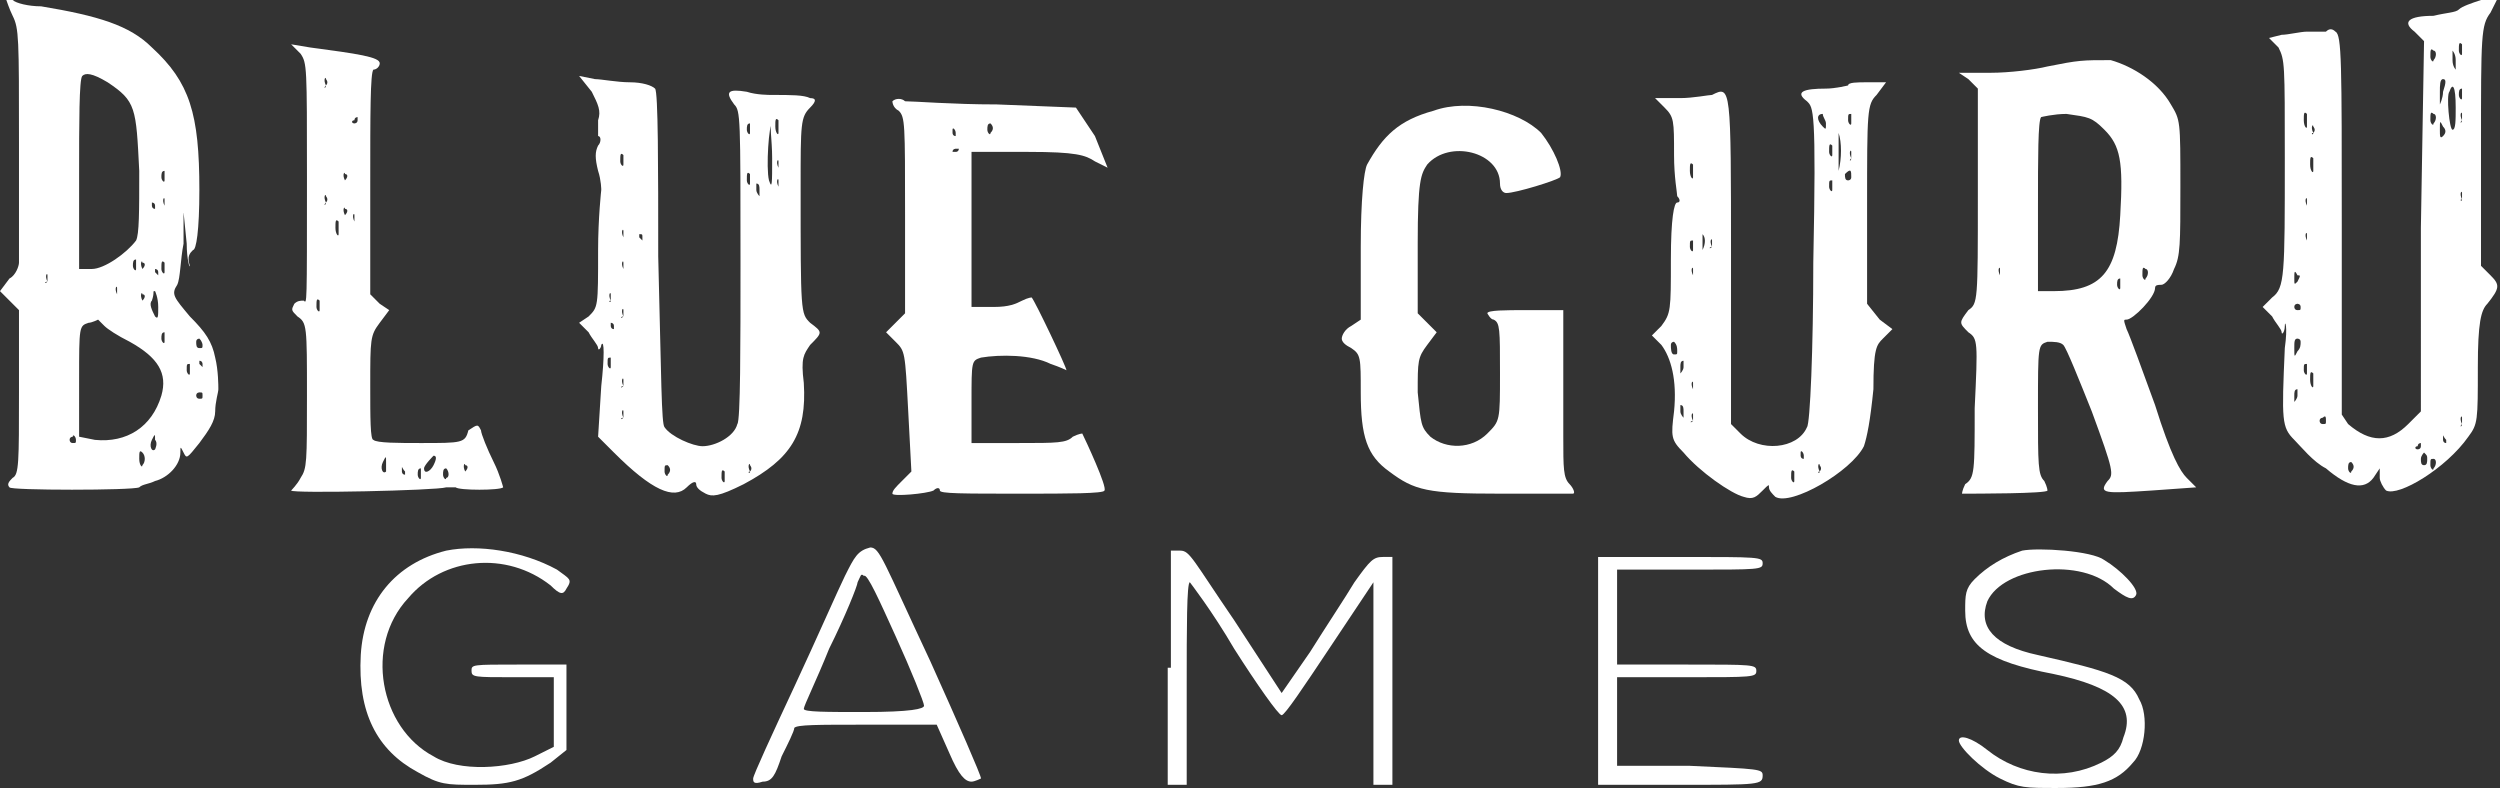
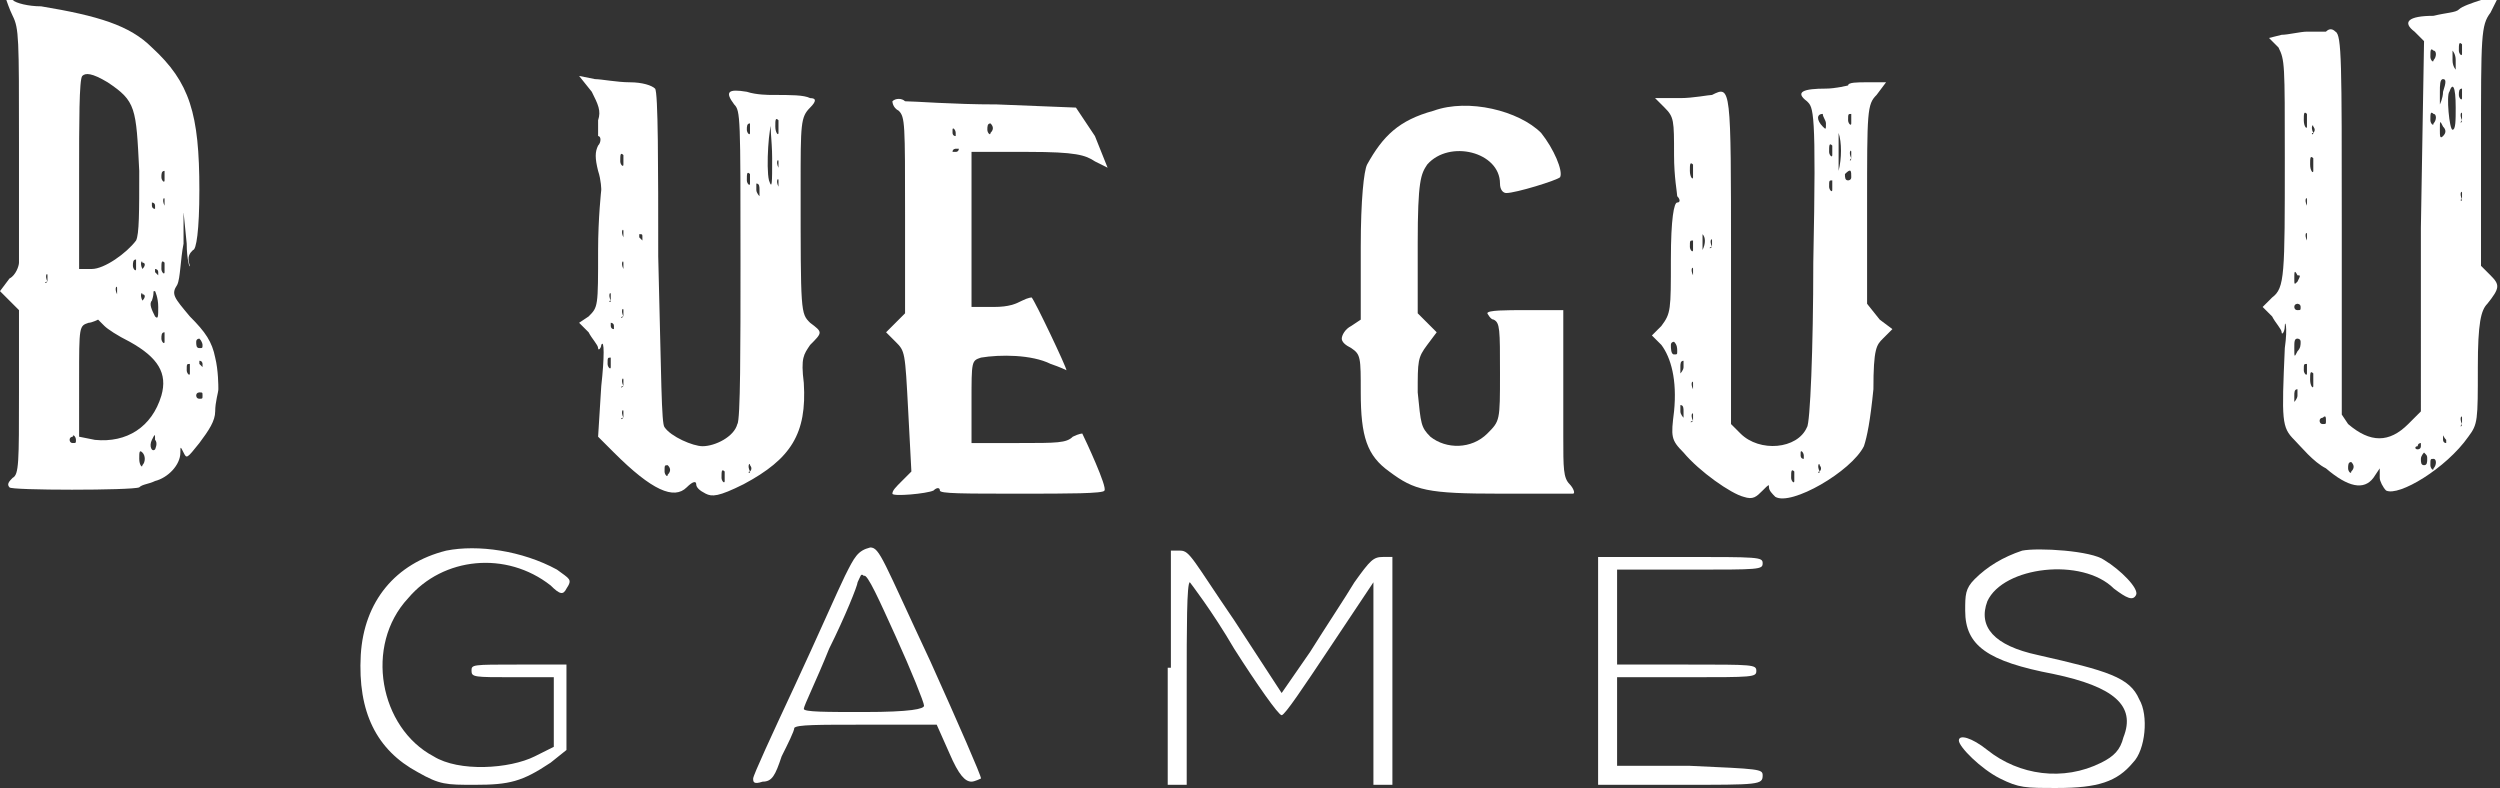
<svg xmlns="http://www.w3.org/2000/svg" version="1.1" id="Warstwa_1" x="0px" y="0px" viewBox="0 0 79 24.9" style="enable-background:new 0 0 79 24.9;" xml:space="preserve">
  <rect x="0" y="0" width="79" height="24.9" fill="#333333" stroke="none" />
  <style type="text/css">
	.st0{fill:#FFFFFF;}
</style>
  <g>
    <path class="st0" d="M0.2,0c0,0,0.1,0.3,0.2,0.5c0.2,0.4,0.2,0.7,0.2,4c0,2,0,3.7,0,3.8c0,0.1-0.1,0.4-0.3,0.5L0,9.2l0.3,0.3   l0.3,0.3v2.6c0,2.2,0,2.6-0.2,2.7c-0.1,0.1-0.2,0.2-0.1,0.3c0,0.1,3.9,0.1,4.1,0c0.1-0.1,0.3-0.1,0.5-0.2c0.4-0.1,0.8-0.5,0.8-0.9   c0-0.2,0-0.2,0.1,0c0.1,0.2,0.1,0.2,0.5-0.3c0.3-0.4,0.5-0.7,0.5-1c0-0.3,0.1-0.6,0.1-0.7c0-0.1,0-0.6-0.1-1   C6.7,10.8,6.5,10.5,6,10C5.5,9.4,5.4,9.3,5.6,9c0.1-0.2,0.1-0.8,0.2-1.3l0-1l0.1,1c0,0.5,0.1,0.8,0.1,0.7C5.9,8.1,6,8,6.1,7.9   c0.1,0,0.2-0.6,0.2-1.9C6.3,3.6,6,2.6,4.8,1.5c-0.7-0.7-1.7-1-3.5-1.3C0.9,0.2,0.5,0.1,0.4,0C0.2,0,0.2,0,0.2,0z M3.4,2.6   c0.9,0.6,0.9,0.8,1,2.8c0,1.3,0,2-0.1,2.2C4,8,3.3,8.5,2.9,8.5H2.5v-3c0-1.6,0-3,0.1-3.1C2.7,2.3,2.9,2.3,3.4,2.6z M5.2,5.7   c0,0.1-0.1,0-0.1-0.1s0-0.2,0.1-0.2C5.2,5.4,5.2,5.6,5.2,5.7z M5.2,6.5C5.1,6.6,5.1,6.6,5.2,6.5c-0.1-0.2,0-0.3,0-0.2   C5.2,6.3,5.2,6.4,5.2,6.5z M4.9,6.5c0,0.1,0,0.1,0,0.1c-0.1,0-0.1-0.1-0.1-0.1c0-0.1,0-0.1,0-0.1C4.8,6.4,4.9,6.4,4.9,6.5z    M4.3,8.5c0,0.1-0.1,0-0.1-0.1s0-0.2,0.1-0.2C4.3,8.3,4.3,8.4,4.3,8.5z M5.2,8.6c0,0.1-0.1,0-0.1-0.1c0-0.2,0-0.3,0.1-0.2   C5.2,8.3,5.2,8.4,5.2,8.6z M4.5,8.5C4.5,8.6,4.5,8.6,4.5,8.5c-0.1-0.2,0-0.3,0-0.2C4.6,8.3,4.6,8.4,4.5,8.5z M5,8.6   c0,0.1,0,0.1,0,0.1c0,0-0.1-0.1-0.1-0.1c0-0.1,0-0.1,0-0.1C4.9,8.5,5,8.5,5,8.6z M1.5,8.9C1.4,9,1.4,8.9,1.5,8.9   c-0.1-0.2,0-0.3,0-0.2C1.5,8.7,1.5,8.8,1.5,8.9z M3.7,9.3C3.6,9.4,3.6,9.4,3.7,9.3c-0.1-0.2,0-0.3,0-0.2C3.7,9.2,3.7,9.3,3.7,9.3z    M4.5,9.5C4.5,9.6,4.5,9.5,4.5,9.5c-0.1-0.2,0-0.3,0-0.2C4.6,9.3,4.6,9.4,4.5,9.5z M5,9.7c0,0.3,0,0.4-0.1,0.3   C4.8,9.8,4.7,9.6,4.8,9.5c0.1-0.3,0-0.3,0.1-0.3C4.9,9.2,5,9.4,5,9.7z M3.3,10.3c0.1,0.1,0.4,0.3,0.8,0.5c0.9,0.5,1.2,1,1,1.7   c-0.3,1-1.1,1.5-2.1,1.4l-0.5-0.1V12c0-1.7,0-1.7,0.3-1.8c0.1,0,0.3-0.1,0.3-0.1C3.2,10.2,3.2,10.2,3.3,10.3z M5.2,10.8   c0,0.1-0.1,0-0.1-0.1s0-0.2,0.1-0.2C5.2,10.6,5.2,10.8,5.2,10.8z M6.4,10.9c0,0.1,0,0.1-0.1,0.1c-0.1,0-0.1-0.1-0.1-0.2   c0-0.1,0.1-0.1,0.1-0.1C6.4,10.8,6.4,10.9,6.4,10.9z M6,11.8c0,0.1-0.1,0-0.1-0.1c0-0.2,0-0.2,0.1-0.2C6,11.6,6,11.7,6,11.8z    M6.4,11.5c0,0.1,0,0.1,0,0.1c0,0-0.1-0.1-0.1-0.1c0-0.1,0-0.1,0-0.1C6.4,11.4,6.4,11.5,6.4,11.5z M6.4,12.5c0,0.1,0,0.1-0.1,0.1   c-0.1,0-0.1-0.1-0.1-0.1c0-0.1,0.1-0.1,0.1-0.1C6.4,12.4,6.4,12.4,6.4,12.5z M2.4,13.9c0,0.1,0,0.1-0.1,0.1c-0.1,0-0.1-0.1-0.1-0.1   c0-0.1,0.1-0.1,0.1-0.1C2.3,13.7,2.4,13.8,2.4,13.9z M4.9,14.2c-0.1,0.1-0.2-0.1-0.1-0.3c0.1-0.2,0.1-0.2,0.1,0   C5,14,4.9,14.2,4.9,14.2z M4.5,14.7c0,0.1-0.1,0-0.1-0.2s0-0.3,0.1-0.2C4.6,14.4,4.6,14.6,4.5,14.7z" />
-     <path class="st0" d="M77.7,0.3c-0.1,0.1-0.4,0.1-0.8,0.2c-0.8,0-1,0.2-0.6,0.5l0.3,0.3l-0.1,5.9L76.5,13l-0.4,0.4   c-0.6,0.6-1.2,0.6-1.9,0L74,13.1v-6c0-5.1,0-6-0.2-6.1c-0.1-0.1-0.2-0.1-0.3,0C73.4,1,73.2,1,72.9,1c-0.2,0-0.6,0.1-0.8,0.1   l-0.4,0.1l0.3,0.3C72.2,1.9,72.2,2,72.2,5c0,3.7,0,4.1-0.4,4.4l-0.3,0.3l0.3,0.3c0.1,0.2,0.3,0.4,0.3,0.5c0,0.1,0.1,0,0.1-0.2   c0-0.2,0.1,0,0,0.7c-0.1,2.3-0.1,2.5,0.3,2.9c0.2,0.2,0.6,0.7,1,0.9c0.7,0.6,1.2,0.7,1.5,0.3l0.2-0.3v0.3c0,0.1,0.1,0.3,0.2,0.4   c0.4,0.2,1.9-0.7,2.6-1.7c0.3-0.4,0.3-0.5,0.3-2.2c0-1.4,0.1-1.8,0.3-2c0.4-0.5,0.4-0.6,0.1-0.9l-0.3-0.3l0-3.8   c0-3.5,0-3.8,0.3-4.2l0.2-0.4h-0.5C78.1,0.1,77.8,0.2,77.7,0.3z M77.8,1.7c0,0.1-0.1,0-0.1-0.1c0-0.2,0-0.3,0.1-0.2   C77.8,1.4,77.8,1.6,77.8,1.7z M76.9,1.9c0,0.1-0.1,0-0.1-0.1c0-0.2,0-0.3,0.1-0.2C77,1.6,77,1.8,76.9,1.9z M77.6,1.9   c0,0.2,0,0.3,0,0.3c0,0-0.1-0.1-0.1-0.3c0-0.2,0-0.3,0-0.3C77.5,1.6,77.6,1.7,77.6,1.9z M77.2,2.9c0,0.2-0.1,0.4-0.1,0.4   c0,0,0-0.2,0-0.4s0-0.4,0.1-0.4S77.3,2.6,77.2,2.9z M77.6,3.4c0,0.4,0,0.7-0.1,0.7c-0.1,0-0.2-1.1-0.1-1.2   C77.5,2.6,77.6,2.7,77.6,3.4z M77.8,3.1c0,0.1-0.1,0-0.1-0.1s0-0.2,0.1-0.2C77.8,2.9,77.8,3,77.8,3.1z M72.9,4c0,0.1-0.1,0-0.1-0.2   c0-0.2,0-0.3,0.1-0.2C72.9,3.7,72.9,3.9,72.9,4z M76.9,3.9c0,0.1-0.1,0-0.1-0.1c0-0.2,0-0.3,0.1-0.2C77,3.6,77,3.8,76.9,3.9z    M77.8,3.8C77.8,3.9,77.7,3.9,77.8,3.8c-0.1-0.2,0-0.3,0-0.2C77.8,3.6,77.8,3.7,77.8,3.8z M77.2,4.3c-0.1,0.1-0.1,0-0.1-0.2   c0-0.3,0-0.3,0.1-0.1C77.3,4.1,77.3,4.2,77.2,4.3z M73.1,4.2C73.1,4.3,73,4.2,73.1,4.2c-0.1-0.2,0-0.3,0-0.2   C73.1,4,73.2,4.1,73.1,4.2z M73.1,5.4c0,0.1-0.1,0-0.1-0.2c0-0.2,0-0.3,0.1-0.2C73.1,5,73.1,5.2,73.1,5.4z M73.1,6.8   c0,0.2,0,0.1,0-0.3s0-0.6,0-0.4C73.1,6.2,73.1,6.5,73.1,6.8z M77.8,6.3C77.8,6.4,77.7,6.3,77.8,6.3c-0.1-0.2,0-0.3,0-0.2   C77.8,6.1,77.8,6.2,77.8,6.3z M72.9,6.5C72.8,6.6,72.8,6.6,72.9,6.5c-0.1-0.2,0-0.3,0-0.2C72.9,6.3,72.9,6.4,72.9,6.5z M72.9,7.6   C72.8,7.7,72.8,7.7,72.9,7.6c-0.1-0.2,0-0.3,0-0.2C72.9,7.4,72.9,7.5,72.9,7.6z M72.6,8.9c-0.1,0.1-0.1,0.1-0.1-0.1s0-0.3,0.1-0.1   C72.7,8.7,72.7,8.7,72.6,8.9z M72.7,9.7c0,0.1,0,0.1-0.1,0.1c-0.1,0-0.1-0.1-0.1-0.1c0-0.1,0.1-0.1,0.1-0.1   C72.6,9.6,72.7,9.6,72.7,9.7z M72.7,10.8c0,0.1,0,0.2-0.1,0.3c-0.1,0.2-0.1,0.2-0.1-0.1c0-0.2,0-0.3,0.1-0.3   C72.6,10.7,72.7,10.7,72.7,10.8z M72.9,11.8c0,0.1-0.1,0-0.1-0.1c0-0.2,0-0.2,0.1-0.2C72.9,11.6,72.9,11.7,72.9,11.8z M73.1,12.2   c0,0.1-0.1,0-0.1-0.2s0-0.3,0.1-0.2C73.1,11.9,73.1,12.1,73.1,12.2z M72.6,12.5c0,0.1-0.1,0.2-0.1,0.2c0,0,0-0.1,0-0.2   s0-0.2,0.1-0.2C72.6,12.3,72.6,12.4,72.6,12.5z M73.5,13.3c0,0.1,0,0.1-0.1,0.1c-0.1,0-0.1-0.1-0.1-0.1c0-0.1,0.1-0.1,0.1-0.1   C73.5,13.1,73.5,13.2,73.5,13.3z M77.8,13.4C77.8,13.5,77.7,13.5,77.8,13.4c-0.1-0.2,0-0.3,0-0.2C77.8,13.2,77.8,13.3,77.8,13.4z    M77.3,13.9c0,0.1,0,0.1,0,0.1c-0.1,0-0.1-0.1-0.1-0.1c0-0.1,0-0.1,0-0.1C77.2,13.7,77.2,13.8,77.3,13.9z M76.5,14.1   c0,0.1-0.1,0.1-0.1,0.1c-0.1,0-0.1-0.1,0-0.1c0-0.1,0.1-0.1,0.1-0.1C76.5,14,76.5,14,76.5,14.1z M76.7,14.5c0,0.1,0,0.2-0.1,0.2   c-0.1,0-0.1-0.1-0.1-0.2s0.1-0.2,0.1-0.2C76.7,14.4,76.7,14.4,76.7,14.5z M76.9,14.8c0,0.1-0.1,0-0.1-0.1c0-0.2,0-0.2,0.1-0.2   C77,14.5,77,14.7,76.9,14.8z M74.3,14.9c0,0.1-0.1,0-0.1-0.1s0-0.2,0.1-0.2C74.4,14.7,74.4,14.8,74.3,14.9z M76.1,15.1   c0,0.2,0,0.1,0-0.2c0-0.3,0-0.4,0-0.3C76.1,14.8,76.1,15,76.1,15.1z" />
-     <path class="st0" d="M9.5,1.7C9.7,2,9.7,2.1,9.7,5.6c0,4.1,0,4-0.1,3.9c-0.1,0-0.2,0-0.3,0.1c-0.1,0.2-0.1,0.2,0.1,0.4   c0.3,0.2,0.3,0.3,0.3,2.5c0,2.1,0,2.3-0.2,2.6c-0.1,0.2-0.3,0.4-0.3,0.4c0,0.1,4.6,0,4.9-0.1c0.2,0,0.3,0,0.3,0   c0.1,0.1,1.4,0.1,1.5,0c0,0-0.1-0.4-0.3-0.8c-0.2-0.4-0.4-0.9-0.4-1c-0.1-0.2-0.1-0.2-0.4,0C14.7,14,14.6,14,13.3,14   c-0.7,0-1.4,0-1.5-0.1c-0.1,0-0.1-0.7-0.1-1.7c0-1.5,0-1.6,0.3-2l0.3-0.4L12,9.6l-0.3-0.3V5.8c0-2.2,0-3.5,0.1-3.6   C11.9,2.2,12,2.1,12,2c0-0.2-0.7-0.3-2.2-0.5L9.2,1.4L9.5,1.7z M10.3,2.7C10.3,2.8,10.2,2.8,10.3,2.7c-0.1-0.2,0-0.3,0-0.2   C10.3,2.5,10.4,2.6,10.3,2.7z M11.3,3.8c0,0.1-0.1,0.1-0.1,0.1c-0.1,0-0.1-0.1,0-0.1c0-0.1,0.1-0.1,0.1-0.1   C11.3,3.7,11.3,3.7,11.3,3.8z M10.9,5.7C10.9,5.8,10.9,5.7,10.9,5.7c-0.1-0.2,0-0.3,0-0.2C11,5.5,11,5.6,10.9,5.7z M10.3,6.4   C10.3,6.5,10.2,6.5,10.3,6.4c-0.1-0.2,0-0.3,0-0.2C10.3,6.2,10.4,6.3,10.3,6.4z M10.9,6.8C10.9,6.9,10.9,6.8,10.9,6.8   c-0.1-0.2,0-0.3,0-0.2C11,6.6,11,6.7,10.9,6.8z M11.2,7C11.1,7.1,11.1,7.1,11.2,7c-0.1-0.2,0-0.3,0-0.2C11.2,6.8,11.2,6.9,11.2,7z    M10.7,7.4c0,0.1-0.1,0-0.1-0.2c0-0.2,0-0.3,0.1-0.2C10.7,7.1,10.7,7.3,10.7,7.4z M10.1,9.8c0,0.1-0.1,0-0.1-0.1   c0-0.2,0-0.3,0.1-0.2C10.1,9.5,10.1,9.7,10.1,9.8z M13.7,14.7c-0.1,0.2-0.3,0.3-0.3,0.1c0-0.1,0.3-0.4,0.3-0.4   C13.8,14.4,13.8,14.5,13.7,14.7z M12.2,14.9c-0.1,0.1-0.2-0.1-0.1-0.3c0.1-0.2,0.1-0.2,0.1,0C12.2,14.8,12.2,14.9,12.2,14.9z    M14.7,14.9C14.7,15,14.7,14.9,14.7,14.9c-0.1-0.2,0-0.3,0-0.2C14.8,14.7,14.8,14.8,14.7,14.9z M12.8,14.9c0,0.1,0,0.1,0,0.1   c-0.1,0-0.1-0.1-0.1-0.1c0-0.1,0-0.1,0-0.1C12.7,14.7,12.7,14.8,12.8,14.9z M13.3,15.1c0,0.1-0.1,0-0.1-0.1s0-0.2,0.1-0.2   C13.3,14.9,13.3,15.1,13.3,15.1z M14.1,15.1c0,0.1-0.1,0-0.1-0.1s0-0.2,0.1-0.2C14.2,14.9,14.2,15.1,14.1,15.1z" />
-     <path class="st0" d="M64.7,2.1c-0.4,0.1-1.2,0.2-1.8,0.2l-1,0l0.3,0.2l0.3,0.3v3.4c0,3.3,0,3.4-0.3,3.6c-0.3,0.4-0.3,0.4,0,0.7   c0.3,0.2,0.3,0.3,0.2,2.4c0,2,0,2.2-0.3,2.4C62,15.5,62,15.6,62,15.6c0.4,0,2.7,0,2.7-0.1c0,0,0-0.1-0.1-0.3   c-0.2-0.2-0.2-0.5-0.2-2.3c0-2,0-2,0.3-2.1c0.2,0,0.4,0,0.5,0.1c0.1,0.1,0.5,1.1,0.9,2.1c0.7,1.9,0.7,2,0.5,2.2   c-0.3,0.4-0.1,0.4,1.4,0.3l1.4-0.1l-0.3-0.3c-0.2-0.2-0.5-0.7-1-2.3c-0.4-1.1-0.8-2.2-0.9-2.4c-0.1-0.3-0.1-0.3,0-0.3   c0.2,0,0.9-0.7,0.9-1c0-0.1,0.1-0.1,0.2-0.1c0.1,0,0.3-0.2,0.4-0.5c0.2-0.4,0.2-0.8,0.2-2.6c0-2.1,0-2.1-0.3-2.6   c-0.4-0.7-1.2-1.2-1.9-1.4C65.8,1.9,65.7,1.9,64.7,2.1z M66.5,4.1C67,4.6,67.1,5.1,67,6.8c-0.1,1.8-0.6,2.4-2.1,2.4h-0.5V6.5   c0-1.5,0-2.7,0.1-2.8c0,0,0.4-0.1,0.8-0.1C66,3.7,66.1,3.7,66.5,4.1z M67.8,8.8c0,0.1-0.1,0-0.1-0.1c0-0.2,0-0.3,0.1-0.2   C67.9,8.5,67.9,8.7,67.8,8.8z M63.2,8.7C63.1,8.8,63.1,8.8,63.2,8.7c-0.1-0.2,0-0.3,0-0.2C63.2,8.5,63.2,8.6,63.2,8.7z M67,9.1   c0,0.1-0.1,0-0.1-0.1s0-0.2,0.1-0.2C67,8.9,67,9,67,9.1z" />
+     <path class="st0" d="M77.7,0.3c-0.1,0.1-0.4,0.1-0.8,0.2c-0.8,0-1,0.2-0.6,0.5l0.3,0.3l-0.1,5.9L76.5,13l-0.4,0.4   c-0.6,0.6-1.2,0.6-1.9,0L74,13.1v-6c0-5.1,0-6-0.2-6.1c-0.1-0.1-0.2-0.1-0.3,0C73.4,1,73.2,1,72.9,1c-0.2,0-0.6,0.1-0.8,0.1   l-0.4,0.1l0.3,0.3C72.2,1.9,72.2,2,72.2,5c0,3.7,0,4.1-0.4,4.4l-0.3,0.3l0.3,0.3c0.1,0.2,0.3,0.4,0.3,0.5c0,0.1,0.1,0,0.1-0.2   c0-0.2,0.1,0,0,0.7c-0.1,2.3-0.1,2.5,0.3,2.9c0.2,0.2,0.6,0.7,1,0.9c0.7,0.6,1.2,0.7,1.5,0.3l0.2-0.3v0.3c0,0.1,0.1,0.3,0.2,0.4   c0.4,0.2,1.9-0.7,2.6-1.7c0.3-0.4,0.3-0.5,0.3-2.2c0-1.4,0.1-1.8,0.3-2c0.4-0.5,0.4-0.6,0.1-0.9l-0.3-0.3l0-3.8   c0-3.5,0-3.8,0.3-4.2l0.2-0.4h-0.5C78.1,0.1,77.8,0.2,77.7,0.3z M77.8,1.7c0,0.1-0.1,0-0.1-0.1c0-0.2,0-0.3,0.1-0.2   C77.8,1.4,77.8,1.6,77.8,1.7z M76.9,1.9c0,0.1-0.1,0-0.1-0.1c0-0.2,0-0.3,0.1-0.2C77,1.6,77,1.8,76.9,1.9z M77.6,1.9   c0,0.2,0,0.3,0,0.3c0,0-0.1-0.1-0.1-0.3c0-0.2,0-0.3,0-0.3C77.5,1.6,77.6,1.7,77.6,1.9z M77.2,2.9c0,0.2-0.1,0.4-0.1,0.4   c0,0,0-0.2,0-0.4s0-0.4,0.1-0.4S77.3,2.6,77.2,2.9z M77.6,3.4c0,0.4,0,0.7-0.1,0.7c-0.1,0-0.2-1.1-0.1-1.2   C77.5,2.6,77.6,2.7,77.6,3.4z M77.8,3.1c0,0.1-0.1,0-0.1-0.1s0-0.2,0.1-0.2C77.8,2.9,77.8,3,77.8,3.1z M72.9,4c0,0.1-0.1,0-0.1-0.2   c0-0.2,0-0.3,0.1-0.2C72.9,3.7,72.9,3.9,72.9,4z M76.9,3.9c0,0.1-0.1,0-0.1-0.1c0-0.2,0-0.3,0.1-0.2C77,3.6,77,3.8,76.9,3.9z    M77.8,3.8C77.8,3.9,77.7,3.9,77.8,3.8c-0.1-0.2,0-0.3,0-0.2C77.8,3.6,77.8,3.7,77.8,3.8z M77.2,4.3c-0.1,0.1-0.1,0-0.1-0.2   c0-0.3,0-0.3,0.1-0.1C77.3,4.1,77.3,4.2,77.2,4.3z M73.1,4.2C73.1,4.3,73,4.2,73.1,4.2c-0.1-0.2,0-0.3,0-0.2   C73.1,4,73.2,4.1,73.1,4.2z M73.1,5.4c0,0.1-0.1,0-0.1-0.2c0-0.2,0-0.3,0.1-0.2C73.1,5,73.1,5.2,73.1,5.4z M73.1,6.8   c0,0.2,0,0.1,0-0.3s0-0.6,0-0.4C73.1,6.2,73.1,6.5,73.1,6.8z M77.8,6.3C77.8,6.4,77.7,6.3,77.8,6.3c-0.1-0.2,0-0.3,0-0.2   C77.8,6.1,77.8,6.2,77.8,6.3z M72.9,6.5c-0.1-0.2,0-0.3,0-0.2C72.9,6.3,72.9,6.4,72.9,6.5z M72.9,7.6   C72.8,7.7,72.8,7.7,72.9,7.6c-0.1-0.2,0-0.3,0-0.2C72.9,7.4,72.9,7.5,72.9,7.6z M72.6,8.9c-0.1,0.1-0.1,0.1-0.1-0.1s0-0.3,0.1-0.1   C72.7,8.7,72.7,8.7,72.6,8.9z M72.7,9.7c0,0.1,0,0.1-0.1,0.1c-0.1,0-0.1-0.1-0.1-0.1c0-0.1,0.1-0.1,0.1-0.1   C72.6,9.6,72.7,9.6,72.7,9.7z M72.7,10.8c0,0.1,0,0.2-0.1,0.3c-0.1,0.2-0.1,0.2-0.1-0.1c0-0.2,0-0.3,0.1-0.3   C72.6,10.7,72.7,10.7,72.7,10.8z M72.9,11.8c0,0.1-0.1,0-0.1-0.1c0-0.2,0-0.2,0.1-0.2C72.9,11.6,72.9,11.7,72.9,11.8z M73.1,12.2   c0,0.1-0.1,0-0.1-0.2s0-0.3,0.1-0.2C73.1,11.9,73.1,12.1,73.1,12.2z M72.6,12.5c0,0.1-0.1,0.2-0.1,0.2c0,0,0-0.1,0-0.2   s0-0.2,0.1-0.2C72.6,12.3,72.6,12.4,72.6,12.5z M73.5,13.3c0,0.1,0,0.1-0.1,0.1c-0.1,0-0.1-0.1-0.1-0.1c0-0.1,0.1-0.1,0.1-0.1   C73.5,13.1,73.5,13.2,73.5,13.3z M77.8,13.4C77.8,13.5,77.7,13.5,77.8,13.4c-0.1-0.2,0-0.3,0-0.2C77.8,13.2,77.8,13.3,77.8,13.4z    M77.3,13.9c0,0.1,0,0.1,0,0.1c-0.1,0-0.1-0.1-0.1-0.1c0-0.1,0-0.1,0-0.1C77.2,13.7,77.2,13.8,77.3,13.9z M76.5,14.1   c0,0.1-0.1,0.1-0.1,0.1c-0.1,0-0.1-0.1,0-0.1c0-0.1,0.1-0.1,0.1-0.1C76.5,14,76.5,14,76.5,14.1z M76.7,14.5c0,0.1,0,0.2-0.1,0.2   c-0.1,0-0.1-0.1-0.1-0.2s0.1-0.2,0.1-0.2C76.7,14.4,76.7,14.4,76.7,14.5z M76.9,14.8c0,0.1-0.1,0-0.1-0.1c0-0.2,0-0.2,0.1-0.2   C77,14.5,77,14.7,76.9,14.8z M74.3,14.9c0,0.1-0.1,0-0.1-0.1s0-0.2,0.1-0.2C74.4,14.7,74.4,14.8,74.3,14.9z M76.1,15.1   c0,0.2,0,0.1,0-0.2c0-0.3,0-0.4,0-0.3C76.1,14.8,76.1,15,76.1,15.1z" />
    <path class="st0" d="M18.7,2.9c0.2,0.4,0.3,0.6,0.2,0.9c0,0.3,0,0.5,0,0.5c0.1,0,0.1,0.2,0,0.3c-0.1,0.2-0.1,0.4,0,0.8   C19,5.7,19,6,19,6c0,0-0.1,0.9-0.1,1.9c0,1.8,0,1.8-0.3,2.1l-0.3,0.2l0.3,0.3c0.1,0.2,0.3,0.4,0.3,0.5c0,0.1,0.1,0,0.1-0.1   c0.1-0.2,0.1,0.4,0,1.3l-0.1,1.6l0.5,0.5c1.2,1.2,1.9,1.5,2.3,1.1c0.2-0.2,0.3-0.2,0.3-0.1c0,0.1,0.1,0.2,0.3,0.3   c0.2,0.1,0.4,0.1,1.2-0.3c1.5-0.8,2-1.6,1.9-3.2c-0.1-0.8,0-0.9,0.2-1.2c0.4-0.4,0.4-0.4,0-0.7c-0.3-0.3-0.3-0.3-0.3-4.3   c0-2,0-2.2,0.3-2.5c0.2-0.2,0.2-0.3,0-0.3c-0.2-0.1-0.6-0.1-1.2-0.1c-0.1,0-0.5,0-0.8-0.1c-0.6-0.1-0.7,0-0.4,0.4   c0.2,0.2,0.2,0.4,0.2,5c0,2.6,0,5-0.1,5.1c-0.1,0.4-0.7,0.7-1.1,0.7c-0.3,0-1-0.3-1.2-0.6c-0.1-0.1-0.1-1.5-0.2-5.4   c0-2.8,0-5.2-0.1-5.3c-0.1-0.1-0.4-0.2-0.8-0.2c-0.4,0-0.9-0.1-1.1-0.1l-0.5-0.1L18.7,2.9z M24.6,4.2c0,0.1-0.1,0-0.1-0.2   c0-0.2,0-0.3,0.1-0.2C24.6,3.9,24.6,4.1,24.6,4.2z M23.7,4.2c0,0.1-0.1,0-0.1-0.1s0-0.2,0.1-0.2C23.7,4,23.7,4.1,23.7,4.2z M24.4,5   c0,0.8,0,1-0.1,0.7c-0.1-0.4,0-1.8,0.1-1.8C24.3,3.9,24.4,4.4,24.4,5z M24,5.3c0,0.2,0,0.1,0-0.2c0-0.3,0-0.4,0-0.3   C24,4.9,24,5.1,24,5.3z M19.7,5.2c0,0.1-0.1,0-0.1-0.1c0-0.2,0-0.3,0.1-0.2C19.7,5,19.7,5.1,19.7,5.2z M24.6,5.3   C24.5,5.4,24.5,5.4,24.6,5.3c-0.1-0.2,0-0.3,0-0.2C24.6,5.1,24.6,5.2,24.6,5.3z M23.7,5.8c0,0.1-0.1,0-0.1-0.1c0-0.2,0-0.3,0.1-0.2   C23.7,5.6,23.7,5.7,23.7,5.8z M24.6,5.9C24.5,6,24.5,6,24.6,5.9c-0.1-0.2,0-0.3,0-0.2C24.6,5.7,24.6,5.8,24.6,5.9z M24,6   c0,0.1,0,0.2,0,0.2S23.9,6.1,23.9,6c0-0.1,0-0.2,0-0.2C24,5.8,24,5.9,24,6z M19.9,7.8c0,0.2,0,0,0-0.3c0-0.3,0-0.4,0-0.3   C19.9,7.4,19.9,7.6,19.9,7.8z M19.7,7.5C19.6,7.6,19.6,7.6,19.7,7.5c-0.1-0.2,0-0.3,0-0.2C19.7,7.3,19.7,7.4,19.7,7.5z M20.3,7.5   c0,0.1,0,0.1,0,0.1c0,0-0.1-0.1-0.1-0.1c0-0.1,0-0.1,0-0.1C20.3,7.4,20.3,7.4,20.3,7.5z M19.7,8.5C19.6,8.6,19.6,8.6,19.7,8.5   c-0.1-0.2,0-0.3,0-0.2C19.7,8.3,19.7,8.4,19.7,8.5z M19.3,9.5C19.3,9.6,19.2,9.5,19.3,9.5c-0.1-0.2,0-0.3,0-0.2   C19.3,9.3,19.3,9.4,19.3,9.5z M19.7,10C19.6,10.1,19.6,10,19.7,10c-0.1-0.2,0-0.3,0-0.2C19.7,9.8,19.7,9.9,19.7,10z M19.4,10.3   c0,0.1,0,0.1,0,0.1c-0.1,0-0.1-0.1-0.1-0.1c0-0.1,0-0.1,0-0.1C19.3,10.2,19.4,10.2,19.4,10.3z M19.3,11.6c0,0.1-0.1,0-0.1-0.1   c0-0.2,0-0.2,0.1-0.2C19.3,11.3,19.3,11.5,19.3,11.6z M19.7,12.2C19.6,12.3,19.6,12.2,19.7,12.2c-0.1-0.2,0-0.3,0-0.2   C19.7,12,19.7,12.1,19.7,12.2z M19.7,13.2C19.6,13.3,19.6,13.2,19.7,13.2c-0.1-0.2,0-0.3,0-0.2C19.7,13,19.7,13.1,19.7,13.2z    M21.1,15c0,0.1-0.1,0-0.1-0.1c0-0.2,0-0.2,0.1-0.2C21.2,14.8,21.2,14.9,21.1,15z M23.7,14.9C23.7,15,23.6,14.9,23.7,14.9   c-0.1-0.2,0-0.3,0-0.2C23.7,14.7,23.8,14.8,23.7,14.9z M22.9,15.2c0,0.1-0.1,0-0.1-0.1c0-0.2,0-0.3,0.1-0.2   C22.9,14.9,22.9,15.1,22.9,15.2z" />
    <path class="st0" d="M58.4,2.7c0,0-0.4,0.1-0.7,0.1c-0.7,0-1,0.1-0.6,0.4c0.2,0.2,0.3,0.2,0.2,5.1c0,2.7-0.1,5.1-0.2,5.2   c-0.3,0.7-1.5,0.8-2.1,0.2l-0.3-0.3V8.2c0-5.5,0-5.5-0.6-5.2c-0.1,0-0.6,0.1-1,0.1l-0.8,0l0.3,0.3c0.3,0.3,0.3,0.4,0.3,1.5   c0,0.7,0.1,1.2,0.1,1.3c0.1,0.1,0.1,0.2,0,0.2c-0.1,0-0.2,0.5-0.2,1.8c0,1.6,0,1.7-0.3,2.1l-0.3,0.3l0.3,0.3   c0.3,0.4,0.5,1.1,0.4,2.1c-0.1,0.8-0.1,0.9,0.3,1.3c0.5,0.6,1.5,1.3,1.9,1.4c0.3,0.1,0.4,0,0.6-0.2c0.2-0.2,0.2-0.2,0.2-0.1   c0,0.1,0.1,0.2,0.2,0.3c0.5,0.3,2.4-0.8,2.8-1.6c0.1-0.3,0.2-0.8,0.3-1.8c0-1.3,0.1-1.4,0.3-1.6l0.3-0.3l-0.4-0.3L59,9.6l0-3.1   c0-3,0-3.2,0.3-3.5l0.3-0.4H59C58.7,2.6,58.4,2.6,58.4,2.7z M58.5,3.9c0,0.1-0.1,0-0.1-0.1c0-0.2,0-0.2,0.1-0.2   C58.5,3.7,58.5,3.9,58.5,3.9z M57.7,3.9c0,0.2,0,0.2-0.1,0.1c-0.2-0.2-0.2-0.4,0-0.4C57.6,3.7,57.7,3.8,57.7,3.9z M58.1,5.4   c0,0.3,0,0.1,0-0.6s0-0.9,0-0.6C58.2,4.5,58.2,5,58.1,5.4z M57.9,4.9c0,0.1-0.1,0-0.1-0.1c0-0.2,0-0.3,0.1-0.2   C57.9,4.6,57.9,4.8,57.9,4.9z M58.5,5C58.5,5.1,58.4,5.1,58.5,5c-0.1-0.2,0-0.3,0-0.2C58.5,4.9,58.5,5,58.5,5z M57.5,5.5   c0,0.2,0,0.1,0-0.2c0-0.3,0-0.4,0-0.3C57.5,5.2,57.5,5.4,57.5,5.5z M53.5,5.6c0,0.1-0.1,0-0.1-0.2c0-0.2,0-0.3,0.1-0.2   C53.5,5.3,53.5,5.5,53.5,5.6z M58.5,5.6c0,0.1-0.1,0.1-0.1,0.1c-0.1,0-0.1-0.1-0.1-0.2C58.5,5.3,58.5,5.4,58.5,5.6z M57.9,6   c0,0.1-0.1,0-0.1-0.1c0-0.2,0-0.2,0.1-0.2C57.9,5.8,57.9,6,57.9,6z M53.8,7.9c0,0.2,0,0.1,0-0.2c0-0.3,0-0.4,0-0.3   C53.9,7.5,53.9,7.7,53.8,7.9z M53.5,7.9c0,0.1-0.1,0-0.1-0.1c0-0.2,0-0.2,0.1-0.2C53.5,7.7,53.5,7.8,53.5,7.9z M54.1,7.8   C54,7.9,54,7.8,54.1,7.8c-0.1-0.2,0-0.3,0-0.2C54.1,7.6,54.1,7.7,54.1,7.8z M53.5,8.7C53.4,8.8,53.4,8.8,53.5,8.7   c-0.1-0.2,0-0.3,0-0.2C53.5,8.5,53.5,8.6,53.5,8.7z M53,11.1c0,0.1,0,0.1-0.1,0.1c-0.1,0-0.1-0.2-0.1-0.3s0.1-0.1,0.1-0.1   C53,10.9,53,11,53,11.1z M53.2,11.6c0,0.1-0.1,0.2-0.1,0.2s0-0.1,0-0.2c0-0.1,0-0.2,0.1-0.2C53.2,11.4,53.2,11.5,53.2,11.6z    M53.5,12.3C53.4,12.4,53.4,12.4,53.5,12.3c-0.1-0.2,0-0.3,0-0.2C53.5,12.1,53.5,12.2,53.5,12.3z M53.2,13c0,0.1,0,0.2,0,0.2   c0,0-0.1-0.1-0.1-0.2c0-0.1,0-0.2,0-0.2C53.2,12.8,53.2,12.9,53.2,13z M53.5,13.3C53.4,13.4,53.4,13.3,53.5,13.3   c-0.1-0.2,0-0.3,0-0.2C53.5,13.1,53.5,13.2,53.5,13.3z M57,14.4c0,0.1,0,0.1,0,0.1c-0.1,0-0.1-0.1-0.1-0.1c0-0.1,0-0.1,0-0.1   C56.9,14.2,57,14.3,57,14.4z M57.5,14.9C57.5,15,57.4,14.9,57.5,14.9c-0.1-0.2,0-0.3,0-0.2C57.5,14.7,57.6,14.8,57.5,14.9z    M56.7,15.2c0,0.1-0.1,0-0.1-0.1c0-0.2,0-0.3,0.1-0.2C56.7,14.9,56.7,15.1,56.7,15.2z" />
    <path class="st0" d="M28.2,3.2c0,0,0,0.2,0.2,0.3c0.2,0.2,0.2,0.4,0.2,3.3v3.1l-0.3,0.3L28,10.5l0.3,0.3c0.3,0.3,0.3,0.3,0.4,2.2   l0.1,1.9l-0.3,0.3c-0.2,0.2-0.3,0.3-0.3,0.4c0,0.1,1.1,0,1.3-0.1c0.1-0.1,0.2-0.1,0.2,0c0,0.1,0.7,0.1,2.6,0.1c1.4,0,2.6,0,2.6-0.1   c0.1-0.1-0.6-1.6-0.7-1.8c0,0-0.1,0-0.3,0.1c-0.2,0.2-0.5,0.2-1.7,0.2h-1.5v-1.3c0-1.3,0-1.3,0.3-1.4c0.6-0.1,1.6-0.1,2.2,0.2   c0.3,0.1,0.5,0.2,0.5,0.2c0-0.1-1-2.2-1.1-2.3c0,0-0.1,0-0.3,0.1c-0.2,0.1-0.4,0.2-0.9,0.2h-0.7V7.3V4.8l1.8,0   c1.5,0,1.8,0.1,2.1,0.3c0.2,0.1,0.4,0.2,0.4,0.2s-0.2-0.5-0.4-1L34,3.4l-2.5-0.1c-1.4,0-2.6-0.1-2.9-0.1   C28.5,3.1,28.3,3.1,28.2,3.2z M31.3,4.2c0,0.1-0.1,0-0.1-0.1s0-0.2,0.1-0.2C31.4,4,31.4,4.1,31.3,4.2z M30.2,4.2c0,0.1,0,0.1,0,0.1   c-0.1,0-0.1-0.1-0.1-0.1c0-0.1,0-0.1,0-0.1C30.1,4,30.2,4.1,30.2,4.2z M30.3,4.7c0,0,0,0.1-0.1,0.1c-0.1,0-0.1,0-0.1,0   c0-0.1,0.1-0.1,0.1-0.1C30.2,4.7,30.3,4.7,30.3,4.7z M29.9,6.6c0,0.3,0,0,0-0.5s0-0.7,0-0.5C29.9,5.9,29.9,6.3,29.9,6.6z" />
    <path class="st0" d="M45.3,3.5c-1.1,0.3-1.6,0.8-2.1,1.7C43.1,5.4,43,6.3,43,7.8v2.3l-0.3,0.2c-0.2,0.1-0.3,0.3-0.3,0.4   c0,0.1,0.1,0.2,0.3,0.3c0.3,0.2,0.3,0.3,0.3,1.4c0,1.4,0.2,2,0.9,2.5c0.8,0.6,1.2,0.7,3.5,0.7c1.2,0,2.2,0,2.3,0   c0.1,0,0-0.2-0.1-0.3c-0.2-0.2-0.2-0.5-0.2-1.5c0-0.7,0-1.9,0-2.6l0-1.4h-1.2c-0.6,0-1.2,0-1.2,0.1c0,0,0.1,0.2,0.2,0.2   c0.2,0.1,0.2,0.3,0.2,1.7c0,1.5,0,1.5-0.4,1.9c-0.5,0.5-1.3,0.5-1.8,0.1c-0.3-0.3-0.3-0.4-0.4-1.4c0-1,0-1.1,0.3-1.5l0.3-0.4   l-0.3-0.3l-0.3-0.3l0-2.2c0-2,0.1-2.2,0.3-2.5c0.7-0.8,2.3-0.4,2.3,0.6c0,0.2,0.1,0.3,0.2,0.3c0.3,0,1.6-0.4,1.7-0.5   c0.1-0.2-0.2-0.9-0.6-1.4C48,3.5,46.4,3.1,45.3,3.5z" />
    <path class="st0" d="M14.1,17.4c-1.6,0.4-2.6,1.6-2.7,3.3c-0.1,1.8,0.5,3,1.8,3.7c0.7,0.4,0.9,0.4,1.8,0.4c1.1,0,1.5-0.1,2.4-0.7   l0.5-0.4v-1.4V21h-1.5c-1.5,0-1.5,0-1.5,0.2s0.1,0.2,1.3,0.2h1.3l0,1.1l0,1.1l-0.6,0.3c-0.8,0.4-2.4,0.5-3.2,0   c-1.7-0.9-2.2-3.5-0.8-5c1.1-1.3,3.1-1.5,4.5-0.4c0.3,0.3,0.4,0.3,0.5,0.1c0.2-0.3,0.1-0.3-0.3-0.6C16.5,17.4,15.1,17.2,14.1,17.4z   " />
    <path class="st0" d="M63.9,17.4c-0.6,0.2-1.1,0.5-1.5,0.9c-0.3,0.3-0.3,0.5-0.3,1c0,1.1,0.7,1.6,2.8,2c1.9,0.4,2.6,1,2.2,2   c-0.1,0.4-0.3,0.6-0.7,0.8c-1.2,0.6-2.6,0.4-3.6-0.4c-0.5-0.4-0.9-0.5-0.9-0.3c0,0.2,0.7,0.9,1.3,1.2c0.6,0.3,0.8,0.3,1.8,0.3   c1.3,0,1.9-0.2,2.4-0.8c0.4-0.4,0.5-1.5,0.2-2c-0.3-0.7-1-0.9-3.2-1.4c-1.4-0.3-1.9-0.9-1.6-1.7c0.5-1.1,3-1.4,4-0.4   c0.4,0.3,0.6,0.4,0.7,0.2c0.1-0.2-0.5-0.8-1-1.1C66.1,17.4,64.4,17.3,63.9,17.4z" />
    <path class="st0" d="M26.7,18.2c-0.2,0.4-0.9,2-1.6,3.5s-1.3,2.8-1.3,2.9c0,0.1,0,0.2,0.3,0.1c0.3,0,0.4-0.2,0.6-0.8   c0.2-0.4,0.4-0.8,0.4-0.9c0.1-0.1,0.7-0.1,2.3-0.1h2.2l0.4,0.9c0.3,0.7,0.5,0.9,0.7,0.9c0.1,0,0.3-0.1,0.3-0.1   c0-0.1-0.7-1.7-1.6-3.7c-1.5-3.2-1.6-3.6-1.9-3.6C27.1,17.4,27,17.6,26.7,18.2z M28.3,20.1c0.5,1.1,0.9,2.1,0.9,2.2   c0,0.1-0.4,0.2-1.9,0.2c-1.2,0-1.9,0-1.9-0.1c0-0.1,0.4-0.9,0.8-1.9c0.5-1,0.9-2,0.9-2.1c0.1-0.2,0.1-0.3,0.2-0.2   C27.4,18.1,27.8,19,28.3,20.1z" />
    <path class="st0" d="M36.9,21.1v3.7l0.3,0l0.3,0v-3.2c0-1.7,0-3.2,0.1-3.2c0,0,0.7,0.9,1.4,2.1c0.7,1.1,1.4,2.1,1.5,2.1   s0.7-0.9,1.5-2.1l1.4-2.1l0,3.2l0,3.2l0.3,0l0.3,0v-3.6v-3.6l-0.3,0c-0.3,0-0.4,0.1-0.9,0.8c-0.3,0.5-0.9,1.4-1.4,2.2l-0.9,1.3   L39,19.6c-1.3-1.9-1.4-2.2-1.7-2.2h-0.3V21.1z" />
    <path class="st0" d="M50.5,21.1v3.7l2.6,0c2.5,0,2.6,0,2.6-0.3c0-0.2-0.1-0.2-2.3-0.3l-2.3,0v-1.4v-1.4h2.2c2.1,0,2.2,0,2.2-0.2   c0-0.2-0.1-0.2-2.2-0.2h-2.2v-1.5v-1.5h2.3c2.2,0,2.3,0,2.3-0.2c0-0.2-0.1-0.2-2.6-0.2h-2.6V21.1z" />
  </g>
</svg>